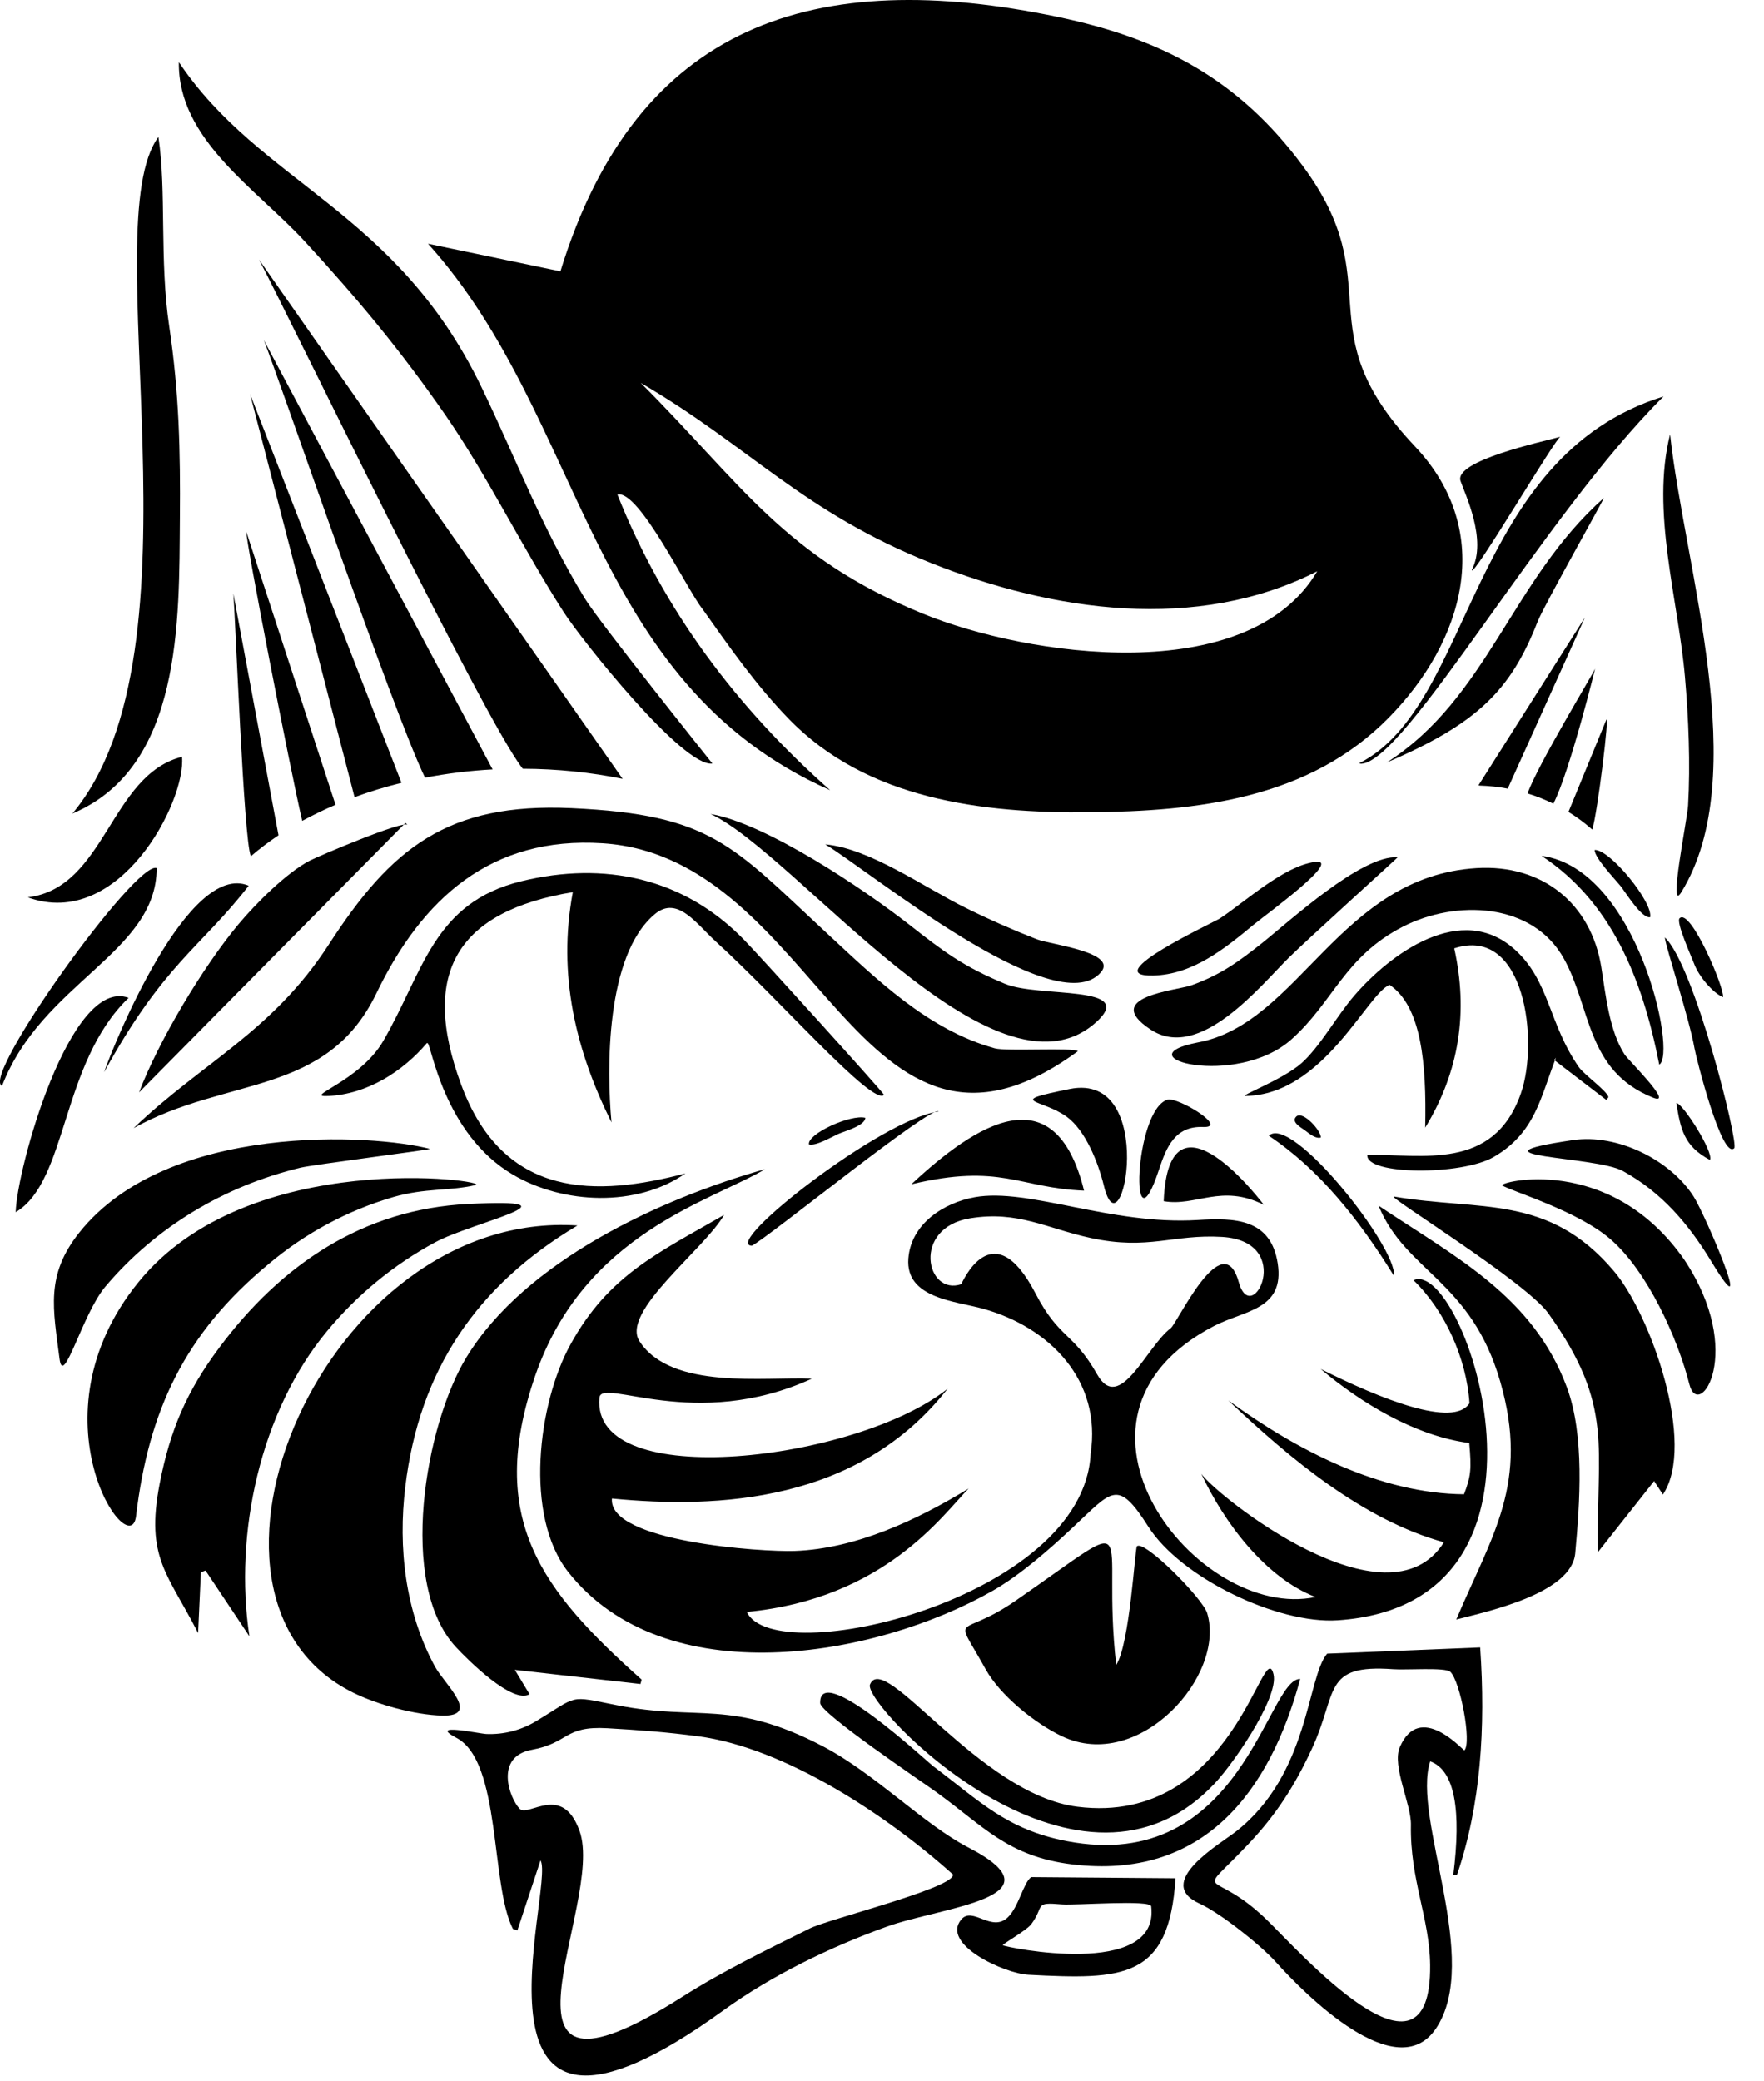
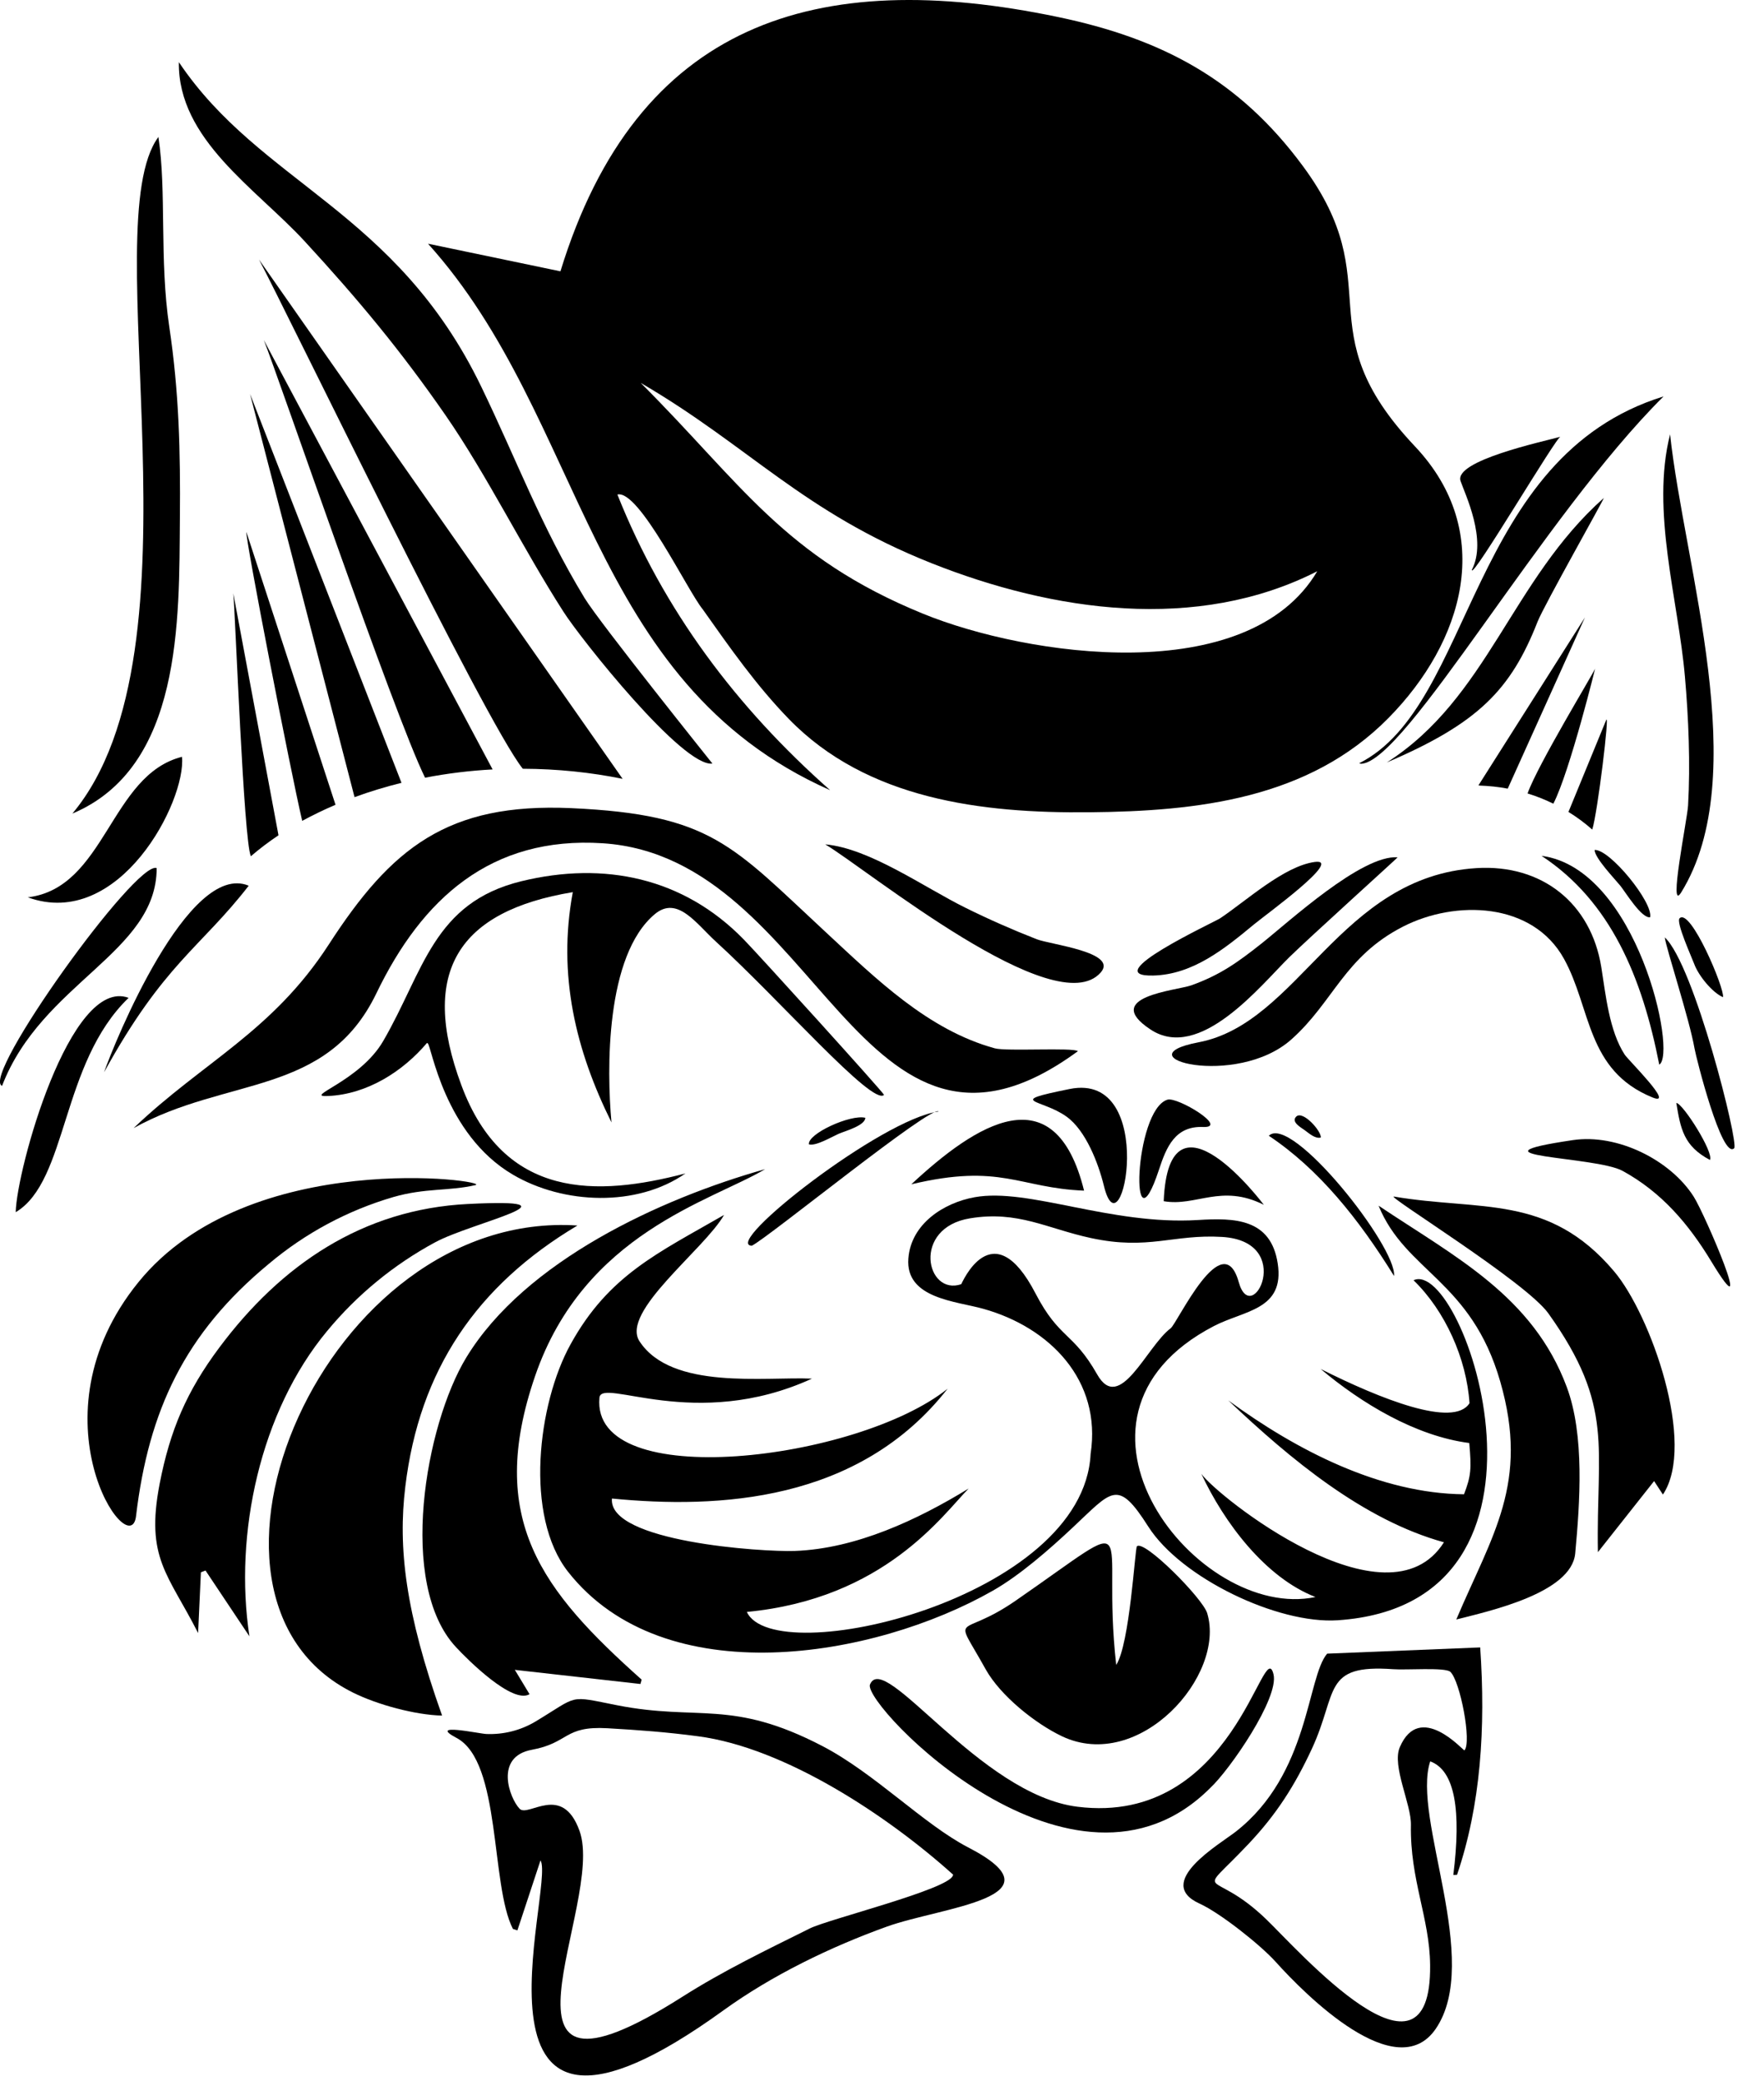
<svg xmlns="http://www.w3.org/2000/svg" width="89" height="105" viewBox="0 0 89 105" fill="none">
  <g clip-path="url(#clip0_1434_2)">
-     <path fill-rule="evenodd" clip-rule="evenodd" d="M66.462 28.817C62.954 34.754 51.816 33.103 46.576 30.964C39.55 28.098 37.388 24.365 32.325 19.316C37.804 22.509 40.516 25.841 47.008 28.417C53.122 30.844 60.389 31.917 66.465 28.817H66.462ZM28.276 13.688L21.595 12.295C29.579 21.151 29.569 34.401 41.882 39.864C37.157 35.686 33.477 30.789 31.15 24.949C32.239 24.684 34.689 29.807 35.451 30.734C36.825 32.676 38.147 34.569 39.806 36.278C43.751 40.335 49.544 41.032 54.952 40.979C60.41 40.927 66.025 40.312 70.056 36.22C73.825 32.398 75.506 26.87 71.38 22.509C65.771 16.567 70.184 14.384 65.726 8.366C62.509 4.01 58.617 1.953 53.379 0.858C41.181 -1.691 32.134 1.112 28.276 13.688ZM48.95 61.462C51.368 61.067 52.821 61.98 55.044 62.459C57.949 63.085 59.187 62.255 61.656 62.402C65.386 62.627 63.153 67.043 62.499 64.682C61.687 61.776 59.41 66.75 59.062 67.012C57.845 67.928 56.496 71.354 55.355 69.336C54.13 67.179 53.45 67.569 52.248 65.258C50.068 61.051 48.52 64.776 48.497 64.787C46.722 65.391 45.989 61.941 48.947 61.462H48.95ZM40.966 69.551C38.61 69.443 33.88 70.145 32.265 67.666C31.296 66.177 35.529 63.043 36.532 61.292C33.215 63.206 30.71 64.323 28.783 67.826C27.134 70.81 26.441 76.482 28.666 79.302C33.521 85.463 44.099 83.662 50.086 80.252C51.455 79.474 52.944 78.168 54.099 77.084C56.117 75.2 56.376 74.564 57.936 77.016C59.59 79.608 64.47 81.945 67.496 81.741C79.885 80.906 73.852 63.41 71.318 64.588C72.912 66.132 73.993 68.54 74.142 70.791C73.341 72.051 69.655 70.579 66.632 69.064C68.692 70.799 71.422 72.448 74.129 72.799C74.247 74.116 74.215 74.469 73.865 75.385C69.653 75.349 65.436 73.184 61.97 70.647C65.109 73.619 68.789 76.684 72.852 77.807C69.993 82.322 61.386 75.461 60.611 74.352C61.758 76.807 63.836 79.587 66.37 80.568C60.428 81.83 52.303 71.551 61.245 66.899C62.781 66.101 64.826 66.088 64.465 63.74C64.119 61.47 62.284 61.433 60.431 61.549C56.028 61.816 51.897 59.913 49.183 60.397C47.615 60.677 45.966 61.737 45.83 63.488C45.672 65.512 48.233 65.64 49.607 66.027C52.971 66.965 55.593 69.642 55.025 73.349C54.677 80.652 39.063 84.317 37.681 81.32C44.623 80.657 47.557 76.43 48.871 75.095C46.285 76.679 43.183 78.131 40.102 78.244C38.466 78.304 30.666 77.781 30.875 75.6C36.231 76.121 43.325 75.791 47.809 70.061C43.267 73.7 29.797 75.349 30.244 70.514C30.338 69.467 35.061 72.249 40.966 69.551ZM29.134 61.826C16.405 60.988 8.088 80.568 17.816 85.393C19.048 86.003 20.944 86.518 22.305 86.55C24.289 86.597 22.43 84.966 21.946 84.079C20.446 81.328 20.075 78.074 20.449 75.003C21.156 69.111 24.056 64.852 29.134 61.826ZM6.74 56.913C11.439 54.298 16.473 55.324 18.986 50.12C21.294 45.33 24.771 42.175 30.409 42.542C41.377 43.249 43.345 61.127 54.384 53.031C54.141 52.834 50.777 53.049 50.191 52.887C46.811 51.958 44.196 49.377 41.67 47.034C36.932 42.644 35.901 41.092 28.823 40.77C22.58 40.49 19.742 42.772 16.585 47.654C13.735 52.052 10.243 53.57 6.74 56.913Z" fill="black" />
+     <path fill-rule="evenodd" clip-rule="evenodd" d="M66.462 28.817C62.954 34.754 51.816 33.103 46.576 30.964C39.55 28.098 37.388 24.365 32.325 19.316C37.804 22.509 40.516 25.841 47.008 28.417C53.122 30.844 60.389 31.917 66.465 28.817H66.462ZM28.276 13.688L21.595 12.295C29.579 21.151 29.569 34.401 41.882 39.864C37.157 35.686 33.477 30.789 31.15 24.949C32.239 24.684 34.689 29.807 35.451 30.734C36.825 32.676 38.147 34.569 39.806 36.278C43.751 40.335 49.544 41.032 54.952 40.979C60.41 40.927 66.025 40.312 70.056 36.22C73.825 32.398 75.506 26.87 71.38 22.509C65.771 16.567 70.184 14.384 65.726 8.366C62.509 4.01 58.617 1.953 53.379 0.858C41.181 -1.691 32.134 1.112 28.276 13.688ZM48.95 61.462C51.368 61.067 52.821 61.98 55.044 62.459C57.949 63.085 59.187 62.255 61.656 62.402C65.386 62.627 63.153 67.043 62.499 64.682C61.687 61.776 59.41 66.75 59.062 67.012C57.845 67.928 56.496 71.354 55.355 69.336C54.13 67.179 53.45 67.569 52.248 65.258C50.068 61.051 48.52 64.776 48.497 64.787C46.722 65.391 45.989 61.941 48.947 61.462H48.95ZM40.966 69.551C38.61 69.443 33.88 70.145 32.265 67.666C31.296 66.177 35.529 63.043 36.532 61.292C33.215 63.206 30.71 64.323 28.783 67.826C27.134 70.81 26.441 76.482 28.666 79.302C33.521 85.463 44.099 83.662 50.086 80.252C51.455 79.474 52.944 78.168 54.099 77.084C56.117 75.2 56.376 74.564 57.936 77.016C59.59 79.608 64.47 81.945 67.496 81.741C79.885 80.906 73.852 63.41 71.318 64.588C72.912 66.132 73.993 68.54 74.142 70.791C73.341 72.051 69.655 70.579 66.632 69.064C68.692 70.799 71.422 72.448 74.129 72.799C74.247 74.116 74.215 74.469 73.865 75.385C69.653 75.349 65.436 73.184 61.97 70.647C65.109 73.619 68.789 76.684 72.852 77.807C69.993 82.322 61.386 75.461 60.611 74.352C61.758 76.807 63.836 79.587 66.37 80.568C60.428 81.83 52.303 71.551 61.245 66.899C62.781 66.101 64.826 66.088 64.465 63.74C64.119 61.47 62.284 61.433 60.431 61.549C56.028 61.816 51.897 59.913 49.183 60.397C47.615 60.677 45.966 61.737 45.83 63.488C45.672 65.512 48.233 65.64 49.607 66.027C52.971 66.965 55.593 69.642 55.025 73.349C54.677 80.652 39.063 84.317 37.681 81.32C44.623 80.657 47.557 76.43 48.871 75.095C46.285 76.679 43.183 78.131 40.102 78.244C38.466 78.304 30.666 77.781 30.875 75.6C36.231 76.121 43.325 75.791 47.809 70.061C43.267 73.7 29.797 75.349 30.244 70.514C30.338 69.467 35.061 72.249 40.966 69.551ZM29.134 61.826C16.405 60.988 8.088 80.568 17.816 85.393C19.048 86.003 20.944 86.518 22.305 86.55C20.446 81.328 20.075 78.074 20.449 75.003C21.156 69.111 24.056 64.852 29.134 61.826ZM6.74 56.913C11.439 54.298 16.473 55.324 18.986 50.12C21.294 45.33 24.771 42.175 30.409 42.542C41.377 43.249 43.345 61.127 54.384 53.031C54.141 52.834 50.777 53.049 50.191 52.887C46.811 51.958 44.196 49.377 41.67 47.034C36.932 42.644 35.901 41.092 28.823 40.77C22.58 40.49 19.742 42.772 16.585 47.654C13.735 52.052 10.243 53.57 6.74 56.913Z" fill="black" />
    <path fill-rule="evenodd" clip-rule="evenodd" d="M32.373 84.736C27.35 80.252 24.51 76.658 26.999 69.415C29.478 62.206 35.904 60.593 38.603 58.983C33.321 60.47 26.484 63.622 23.526 68.485C21.46 71.883 20.044 79.914 23.002 83.092C23.607 83.746 25.855 85.984 26.717 85.471L25.973 84.238L26.007 84.246L32.313 84.956L32.373 84.736ZM48.092 94.578L48.077 94.617C47.875 95.314 41.802 96.819 40.86 97.287C38.648 98.387 36.501 99.418 34.413 100.745C23.701 107.543 30.564 96.054 29.24 92.369C28.368 89.929 26.648 91.707 26.214 91.248C25.711 90.722 24.926 88.626 26.832 88.275C28.724 87.927 28.442 87.063 30.643 87.188C32.24 87.28 33.627 87.382 35.221 87.594C39.619 88.17 44.815 91.625 48.092 94.578ZM27.271 93.853C28.046 95.162 22.515 111.533 36.486 101.431C38.946 99.651 41.894 98.222 44.752 97.193C47.527 96.198 53.762 95.74 48.846 93.198C46.608 92.039 44.134 89.463 41.496 88.089C36.904 85.699 35.25 86.84 31.138 86.029C28.622 85.531 29.237 85.513 27.002 86.859C26.26 87.297 25.408 87.512 24.547 87.479C24.206 87.471 21.536 86.885 23.036 87.678C25.3 88.879 24.738 95.088 25.879 97.313L26.104 97.387L27.271 93.853ZM12.584 82.55C11.799 77.393 13.126 71.208 16.51 67.142C18.019 65.319 19.865 63.802 21.947 62.677C23.822 61.661 29.68 60.433 23.612 60.74C18.293 61.002 14.17 63.821 11.068 67.98C9.424 70.179 8.579 72.145 8.053 74.865C7.333 78.608 8.477 79.396 9.995 82.385L10.136 79.322L10.369 79.231L12.584 82.55ZM21.544 52.614L21.578 52.635C21.761 52.701 22.39 57.216 25.882 59.263C28.434 60.763 32.133 60.907 34.583 59.198C30.138 60.365 25.426 60.538 23.277 54.745C21.141 49.01 23.143 45.961 28.9 45.008C28.12 49.188 29.052 52.999 30.852 56.625C30.606 53.981 30.546 48.199 33.038 46.117C34.179 45.165 35.124 46.596 36.132 47.515C39.362 50.463 44.019 55.805 44.603 55.237C44.598 55.138 38.216 48.096 37.517 47.387C34.48 44.277 30.486 43.44 26.314 44.455C21.853 45.539 21.377 49.005 19.335 52.518C18.139 54.58 15.217 55.363 16.571 55.292C18.526 55.198 20.319 54.062 21.544 52.614ZM56.317 84C55.516 76.862 57.861 76.181 51.21 80.775C48.351 82.744 48.061 81.202 49.728 84.21C50.467 85.537 52.215 86.942 53.576 87.591C57.477 89.445 61.861 84.534 60.906 81.38C60.67 80.621 57.717 77.65 57.361 78.011C57.264 78.11 57.003 82.953 56.314 83.998L56.317 84ZM9.024 3.136C8.969 7.041 12.919 9.51 15.374 12.175C18.063 15.096 20.209 17.672 22.479 20.949C24.581 23.988 26.376 27.666 28.434 30.87C29.319 32.254 34.46 38.723 35.944 38.521C35.946 38.521 30.25 31.414 29.494 30.171C27.293 26.545 26.081 23.231 24.28 19.506C19.979 10.607 13.162 9.29 9.024 3.136Z" fill="black" />
    <path fill-rule="evenodd" clip-rule="evenodd" d="M6.986 64.683C1.431 71.52 6.567 78.933 6.863 76.491C7.499 71.138 9.336 67.258 13.556 63.766C15.394 62.215 17.537 61.064 19.846 60.39C21.459 59.924 22.665 60.096 23.982 59.788C24.903 59.575 12.548 57.824 6.986 64.683ZM80.62 78.305L83.455 74.719L83.9 75.399C85.596 72.855 83.282 66.321 81.439 64.141C78.128 60.217 74.678 61.107 70.333 60.366C69.856 60.285 76.979 64.664 78.118 66.256C81.487 70.968 80.521 73.017 80.62 78.305ZM73.885 88.304C73.825 88.325 71.634 85.799 70.626 88.142C70.215 89.097 71.21 91.021 71.186 92.068C71.134 94.825 72.131 96.754 72.155 99.136C72.231 106.039 65.511 98.393 63.898 96.838C61.071 94.102 60.223 95.956 62.985 93.032C64.406 91.529 65.328 90.079 66.194 88.213C67.513 85.359 66.707 83.951 70.296 84.21C70.922 84.26 72.914 84.106 73.173 84.341C73.673 84.802 74.264 87.912 73.885 88.304ZM66.959 83.425C65.932 84.629 66.069 89.498 62.352 92.403C61.537 93.04 58.187 94.979 60.527 96.037C61.561 96.508 63.584 98.11 64.359 98.969C65.872 100.654 70.451 105.238 72.432 102.361C74.798 98.919 71.212 91.697 72.16 88.859C73.419 89.32 73.728 91.364 73.325 94.592L73.513 94.581C74.709 91.061 74.961 87.186 74.681 83.111L66.959 83.425Z" fill="black" />
    <path fill-rule="evenodd" clip-rule="evenodd" d="M73.475 81.702C75.112 81.283 79.287 80.377 79.475 78.369C79.711 75.809 79.957 72.404 79.048 69.972C77.334 65.38 73.421 63.415 69.554 60.826C70.915 64.163 74.222 64.595 75.693 69.7C77.172 74.825 75.287 77.427 73.475 81.702ZM3.652 41.044C9.197 38.709 9.034 31.301 9.076 26.139C9.105 22.781 9.037 19.805 8.539 16.472C8.037 13.106 8.409 9.64 7.992 6.91C4.726 11.318 10.571 32.773 3.652 41.044ZM74.502 43.795C67.591 44.214 65.552 51.617 60.471 52.583C56.497 53.337 62.366 54.918 65.151 52.441C67.285 50.544 67.821 48.264 70.79 46.745C73.426 45.397 77.321 45.494 78.91 48.374C80.289 50.868 80.027 54.002 83.373 55.365C84.561 55.847 82.158 53.491 81.97 53.203C81.192 52.007 81.012 50.177 80.792 48.798C80.273 45.557 77.787 43.594 74.502 43.795Z" fill="black" />
-     <path fill-rule="evenodd" clip-rule="evenodd" d="M70.11 49.685C71.702 50.764 71.979 53.591 71.906 56.889C73.647 54.038 74.079 51.015 73.372 47.843C76.96 46.67 77.646 52.554 76.735 55.159C75.345 59.122 71.704 58.2 68.987 58.269C68.895 59.289 73.743 59.305 75.356 58.373C77.476 57.146 77.73 55.329 78.505 53.358L78.413 53.476L81.044 55.491L81.149 55.358C81.128 55.07 79.931 54.224 79.662 53.84C78.125 51.628 78.191 49.518 76.455 47.929C73.746 45.445 70.147 48.112 68.314 50.245C67.435 51.272 66.603 52.798 65.668 53.633C64.713 54.478 62.485 55.295 62.846 55.29C66.773 55.237 68.979 50.123 70.11 49.685ZM3.999 62.185C2.282 64.344 2.685 66.03 3.004 68.551C3.193 70.053 4.151 66.276 5.326 64.897C7.865 61.894 11.315 59.837 15.158 58.91C15.786 58.758 21.686 58.007 21.694 57.962C18.898 57.221 8.462 56.572 3.999 62.185ZM35.85 41.065C40.151 43.044 50.192 56.242 55.326 51.549C57.38 49.672 52.415 50.34 50.719 49.638C48.603 48.761 47.63 48.023 45.868 46.641C43.57 44.845 38.641 41.534 35.85 41.065ZM65.6 84.702C63.925 84.657 62.663 94.586 53.815 92.882C50.781 92.295 49.42 90.856 47.07 89.094C46.763 88.864 41.324 83.78 41.381 85.919C41.395 86.442 46.439 89.83 47.219 90.395C49.653 92.149 50.842 93.654 54.087 94.055C60.715 94.863 64.061 90.4 65.6 84.702ZM75.793 59.805C76.277 60.106 79.589 61.077 81.253 62.517C83.104 64.109 84.648 67.511 85.235 69.839C85.706 71.713 88.088 68.231 84.981 63.556C81.217 58.143 75.544 59.648 75.793 59.805ZM7.017 55.109L20.456 41.516L20.574 41.62C20.406 41.348 16.064 43.191 15.613 43.426C14.441 44.042 12.901 45.589 12.04 46.617C10.26 48.743 7.993 52.526 7.017 55.109ZM50.593 98.135C50.624 98.041 51.805 97.384 52.038 97.065C52.726 96.133 52.135 95.95 53.585 96.075C54.268 96.13 58.043 95.829 58.082 96.172C58.535 99.853 50.69 98.235 50.596 98.135H50.593ZM52.027 94.698C51.63 94.986 51.402 96.198 50.849 96.727C50.028 97.515 49.069 96.146 48.494 96.842C47.465 98.088 50.669 99.559 51.878 99.625C56.687 99.879 58.988 99.847 59.31 94.756H59.247L52.027 94.698Z" fill="black" />
    <path fill-rule="evenodd" clip-rule="evenodd" d="M64.252 84.463C63.744 82.414 62.289 92.133 54.365 91.149C49.407 90.534 44.588 83.178 43.889 84.995C43.586 86.058 54.177 97.088 61.061 90.201C62.045 89.288 64.548 85.66 64.252 84.463ZM70.516 43.251C68.704 43.115 65.042 46.492 63.632 47.612C62.433 48.56 61.563 49.183 60.116 49.706C59.378 49.973 55.535 50.272 58.043 51.934C60.53 53.591 63.608 49.709 65.042 48.298C66.011 47.345 70.537 43.254 70.516 43.251ZM84.261 21.912C83.282 25.778 84.675 30.268 85.01 34.134C85.193 36.22 85.29 38.55 85.169 40.641C85.13 41.33 84.151 46.112 84.824 45.018C88.463 39.128 84.989 28.632 84.261 21.912ZM69.956 38.471C74.571 36.5 76.228 34.804 77.576 31.364C77.908 30.527 80.953 25.148 80.916 25.124C76.254 29.265 75.06 35.223 69.956 38.474V38.471Z" fill="black" />
    <path fill-rule="evenodd" clip-rule="evenodd" d="M68.574 38.506L68.671 38.532C70.919 38.453 77.843 26.046 83.932 19.999C74.063 23.054 74.369 35.6 68.574 38.506ZM41.636 42.597C43.787 43.88 53.266 51.662 55.538 49.058C56.428 48.037 53.001 47.654 52.31 47.385C51.088 46.908 49.887 46.378 48.711 45.796C46.627 44.767 43.884 42.799 41.636 42.597ZM45.976 59.748C50.499 58.67 51.415 59.937 54.695 60.067C53.221 54.117 49.219 56.73 45.978 59.748H45.976ZM11.771 29.936C11.881 31.153 12.292 42.377 12.656 43.197C13.085 42.828 13.551 42.474 14.051 42.139L11.771 29.936ZM31.409 39.286L13.067 13.094C14.454 15.696 24.464 36.412 26.377 38.783C28.129 38.789 29.817 38.967 31.409 39.291V39.286ZM24.854 38.817L13.31 17.156C14.056 19.023 19.886 36.079 21.446 39.234C22.571 39.017 23.71 38.878 24.854 38.817ZM20.257 39.493L12.616 19.876L17.888 40.215C18.647 39.938 19.433 39.697 20.257 39.493ZM12.431 26.839C12.378 27.195 14.658 38.901 15.247 41.411C15.784 41.123 16.341 40.849 16.928 40.6L12.431 26.839ZM79.353 57.518C73.6 58.369 80.505 58.322 81.866 59.07C83.829 60.143 85.196 61.748 86.342 63.641C88.693 67.517 86.026 61.266 85.452 60.368C84.275 58.52 81.605 57.183 79.353 57.518ZM66.336 43.485C64.778 43.694 62.865 45.458 61.561 46.327C61.268 46.521 55.294 49.285 58.184 49.215C60.19 49.167 61.797 47.853 63.263 46.639C63.891 46.121 67.802 43.291 66.336 43.485ZM7.905 43.794C6.871 43.375 -1.001 54.348 0.104 54.782C2.104 49.573 7.907 48.068 7.905 43.794Z" fill="black" />
    <path fill-rule="evenodd" clip-rule="evenodd" d="M53.967 54.939C50.669 55.607 52.554 55.431 53.805 56.329C54.786 57.028 55.42 58.698 55.695 59.821C56.603 63.559 58.477 54.028 53.967 54.939ZM83.717 53.719L83.712 53.712C84.63 53.196 82.602 43.806 77.775 43.176C81.264 45.471 82.853 49.301 83.717 53.719ZM47.358 56.075C44.51 56.431 36.398 62.782 37.931 62.847C38.761 62.439 47.033 55.698 47.358 56.075ZM58.713 60.599C60.344 60.887 61.613 59.701 63.765 60.782C63.765 60.782 58.967 54.392 58.713 60.599ZM70.335 64.373C70.477 62.9 65.155 56.18 64.016 57.298C66.54 58.981 68.553 61.494 70.335 64.373ZM78.735 22.033C77.83 22.282 73.353 23.24 73.689 24.263C73.919 24.938 75.044 27.239 74.259 28.75C74.243 29.294 78.565 21.954 78.735 22.033ZM83.994 47.291C84.062 47.848 85.232 51.39 85.497 52.905C85.575 53.353 86.879 58.533 87.497 57.926C87.74 57.69 85.478 48.66 83.994 47.291Z" fill="black" />
    <path fill-rule="evenodd" clip-rule="evenodd" d="M58.902 55.478C57.201 56.005 56.991 63.507 58.475 59.007C58.852 57.855 59.295 56.8 60.7 56.855C62.02 56.908 59.407 55.321 58.902 55.478ZM0.793 61.154C3.432 59.58 3.057 53.644 6.489 50.34C3.528 49.251 0.835 59.023 0.793 61.154ZM5.251 54.094C8.269 48.607 10.117 47.822 12.549 44.683C9.512 43.414 5.769 52.596 5.251 54.094ZM86.932 50.306C87.018 49.866 85.291 45.783 84.741 46.327C84.547 46.518 85.351 48.288 85.479 48.631C85.702 49.238 86.411 50.089 86.932 50.306ZM83.254 46.275C83.427 45.547 81.215 42.825 80.453 42.88C80.466 43.296 81.458 44.325 81.754 44.688C82.032 45.037 82.817 46.335 83.254 46.275ZM1.403 45.27C6.02 46.948 9.397 40.419 9.183 38.181C5.552 39.092 5.332 44.798 1.403 45.27ZM40.814 57.732C41.16 57.832 41.966 57.353 42.309 57.201C42.665 57.049 43.633 56.79 43.662 56.392C42.911 56.204 40.728 57.203 40.814 57.732ZM86.272 58.518C86.484 58.151 84.906 55.659 84.576 55.643C84.788 56.947 84.95 57.819 86.272 58.518ZM78.372 40.545C79.205 38.938 80.558 33.438 80.474 33.739C80.422 33.922 77.584 38.579 77.071 40.029C77.527 40.168 77.959 40.343 78.372 40.545ZM80.335 41.851C80.605 40.995 81.225 35.87 81.037 36.328L79.134 40.961C79.561 41.223 79.961 41.521 80.335 41.851ZM76.071 39.786L79.966 31.148L74.595 39.618L74.639 39.631C75.126 39.647 75.608 39.697 76.071 39.786ZM66.637 57.389C66.684 57.078 65.739 56.007 65.402 56.329C65.129 56.591 65.611 56.866 65.813 57.007C66.048 57.175 66.349 57.46 66.637 57.389Z" fill="black" />
  </g>
  <defs>
    <clipPath id="clip0_1434_2">
      <rect width="89" height="104.706" fill="white" />
    </clipPath>
  </defs>
</svg>